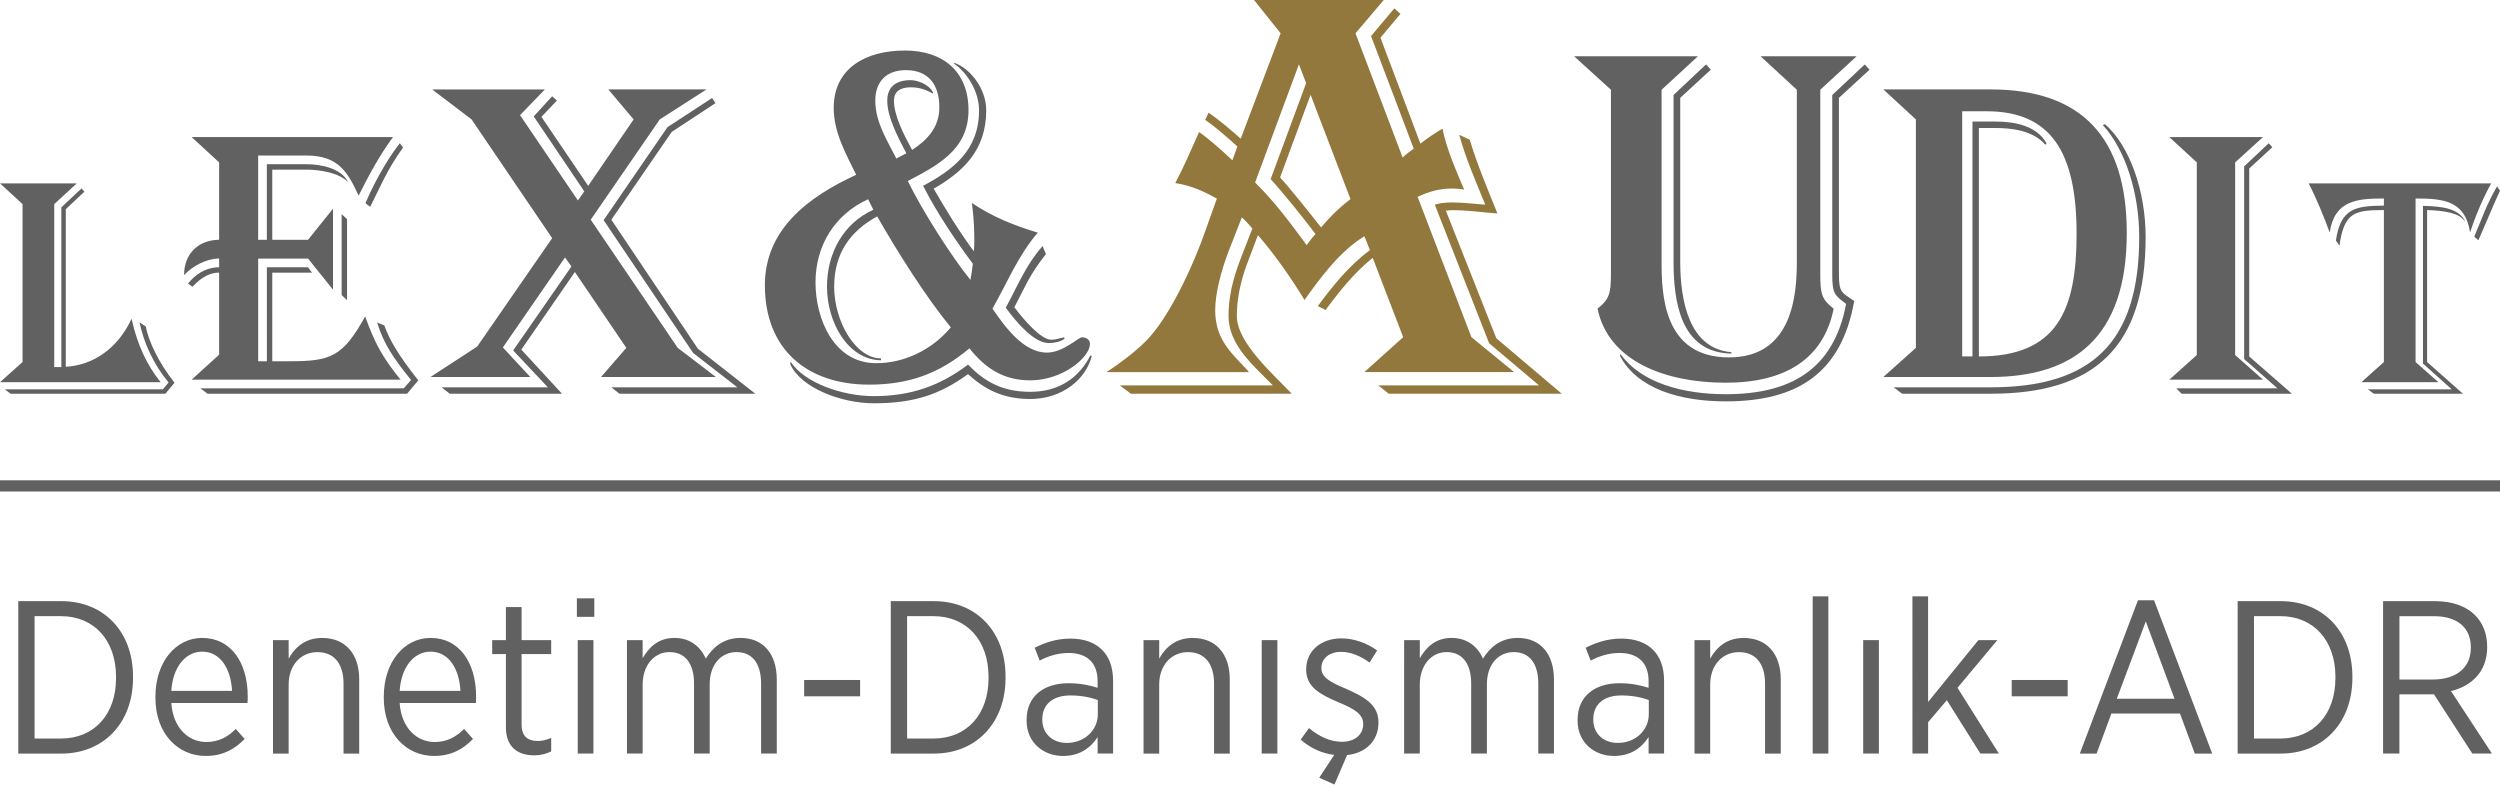
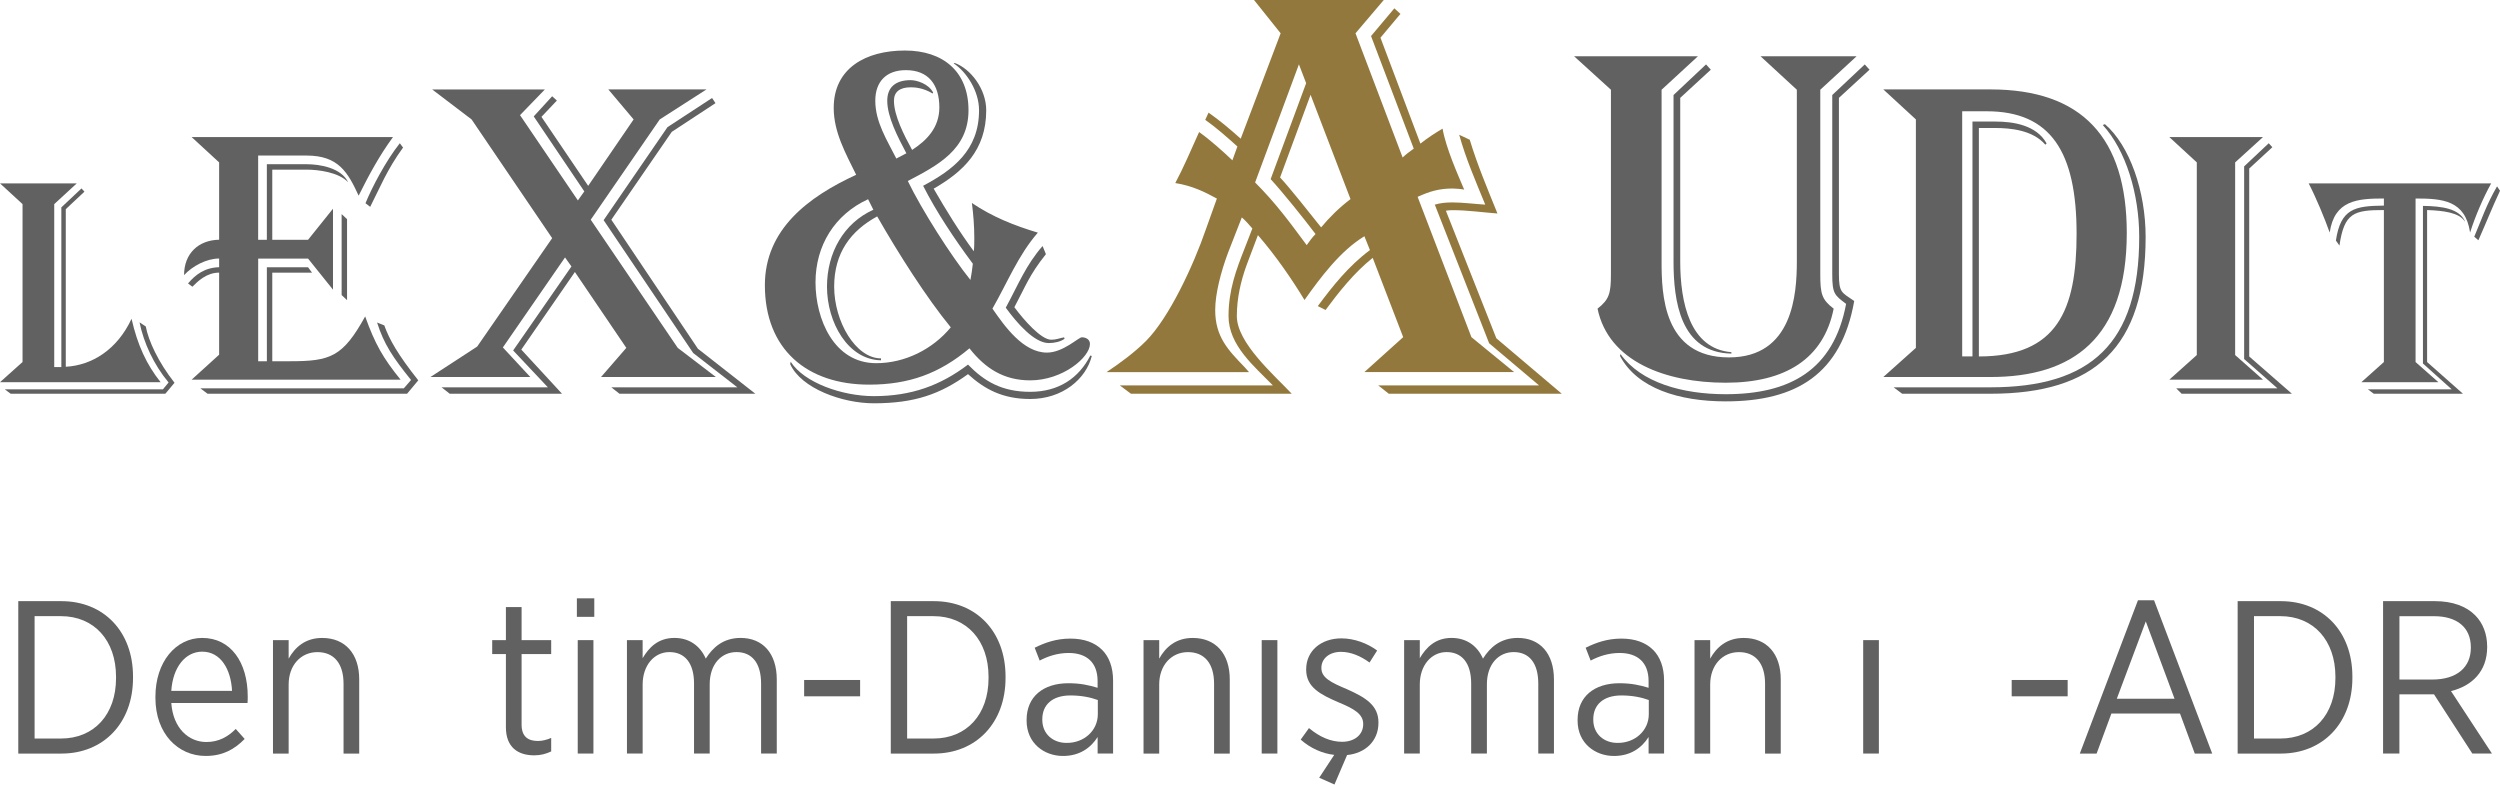
<svg xmlns="http://www.w3.org/2000/svg" version="1.1" id="Layer_1" x="0px" y="0px" width="240px" height="75.313px" viewBox="-62.002 -19.456 240 75.313" enable-background="new -62.002 -19.456 240 75.313" xml:space="preserve">
  <g>
    <g>
      <path fill="#626161" d="M-60.247,38.255h4.14c4.074,0,6.875,2.926,6.875,7.233v0.147c0,4.285-2.801,7.252-6.875,7.252h-4.14    V38.255z M-58.681,39.697v11.746h2.53c3.197,0,5.288-2.319,5.288-5.791v-0.145c0-3.47-2.092-5.812-5.288-5.812h-2.53V39.697z" />
      <path fill="#626161" d="M-47.082,47.535v-0.106c0-3.323,1.943-5.644,4.494-5.644c2.737,0,4.368,2.342,4.368,5.624    c0,0.145,0,0.439-0.021,0.625h-7.316c0.168,2.404,1.651,3.743,3.366,3.743c1.192,0,2.069-0.503,2.82-1.254l0.857,0.96    c-0.981,1.003-2.11,1.632-3.741,1.632C-44.908,53.117-47.082,50.986-47.082,47.535z M-39.725,46.867    c-0.106-2.071-1.086-3.764-2.864-3.764c-1.612,0-2.822,1.486-2.969,3.764H-39.725z" />
      <path fill="#626161" d="M-35.796,41.996h1.504v1.777c0.606-1.088,1.589-1.986,3.219-1.986c2.216,0,3.555,1.527,3.555,3.973v7.128    h-1.504v-6.71c0-1.943-0.921-3.031-2.51-3.031c-1.587,0-2.76,1.254-2.76,3.114v6.627h-1.504    C-35.796,52.887-35.796,41.996-35.796,41.996z" />
-       <path fill="#626161" d="M-25.159,47.535v-0.106c0-3.323,1.943-5.644,4.494-5.644c2.737,0,4.368,2.342,4.368,5.624    c0,0.145,0,0.439-0.021,0.625h-7.318c0.168,2.404,1.651,3.743,3.366,3.743c1.192,0,2.069-0.503,2.82-1.254l0.857,0.96    c-0.981,1.003-2.11,1.632-3.741,1.632C-22.984,53.117-25.159,50.986-25.159,47.535z M-17.801,46.867    c-0.106-2.071-1.086-3.764-2.864-3.764c-1.612,0-2.822,1.486-2.969,3.764H-17.801z" />
      <path fill="#626161" d="M-13.435,50.359v-7.022h-1.316v-1.339h1.316V38.82h1.506v3.178h2.841v1.339h-2.841v6.772    c0,1.15,0.625,1.568,1.566,1.568c0.418,0,0.836-0.106,1.275-0.292v1.295c-0.478,0.23-1.001,0.377-1.63,0.377    C-12.262,53.055-13.435,52.302-13.435,50.359z" />
      <path fill="#626161" d="M-6.622,37.984h1.672v1.777h-1.672V37.984z M-6.539,41.996h1.506v10.889h-1.506V41.996z" />
      <path fill="#626161" d="M-1.816,41.996h1.506v1.734c0.606-1.024,1.486-1.945,3.052-1.945c1.465,0,2.487,0.795,3.01,1.986    c0.67-1.068,1.674-1.986,3.346-1.986c2.11,0,3.47,1.465,3.47,3.993v7.107h-1.506v-6.71c0-1.984-0.877-3.031-2.361-3.031    c-1.421,0-2.572,1.13-2.572,3.093v6.648H4.625v-6.731c0-1.943-0.877-3.01-2.363-3.01c-1.465,0-2.57,1.275-2.57,3.114v6.627h-1.506    L-1.816,41.996L-1.816,41.996z" />
      <path fill="#626161" d="M15.196,45.822h5.373v1.568h-5.373V45.822z" />
      <path fill="#626161" d="M23.513,38.255h4.14c4.076,0,6.877,2.926,6.877,7.233v0.147c0,4.285-2.801,7.252-6.877,7.252h-4.14V38.255    z M25.082,39.697v11.746h2.528c3.199,0,5.288-2.319,5.288-5.791v-0.145c0-3.47-2.09-5.812-5.288-5.812h-2.528V39.697z" />
      <path fill="#626161" d="M36.552,49.73v-0.083c0-2.237,1.612-3.513,4.014-3.513c1.15,0,1.986,0.188,2.801,0.439v-0.648    c0-1.757-1.024-2.696-2.781-2.696c-1.086,0-2.028,0.333-2.779,0.73l-0.48-1.233c1.022-0.503,2.09-0.877,3.428-0.877    c1.316,0,2.342,0.377,3.052,1.088c0.67,0.668,1.047,1.672,1.047,2.946v7.002H43.37v-1.587c-0.648,1.024-1.713,1.819-3.323,1.819    C38.226,53.117,36.552,51.882,36.552,49.73z M43.389,49.103v-1.357c-0.689-0.252-1.566-0.439-2.634-0.439    c-1.734,0-2.696,0.898-2.696,2.278v0.062c0,1.357,1.024,2.216,2.321,2.216C42.052,51.882,43.389,50.692,43.389,49.103z" />
      <path fill="#626161" d="M47.777,41.996h1.504v1.777c0.606-1.088,1.589-1.986,3.219-1.986c2.216,0,3.555,1.527,3.555,3.973v7.128    h-1.506v-6.71c0-1.943-0.921-3.031-2.508-3.031s-2.76,1.254-2.76,3.114v6.627h-1.504C47.777,52.887,47.777,41.996,47.777,41.996z" />
      <path fill="#626161" d="M59.121,41.996h1.506v10.889h-1.506V41.996z" />
      <path fill="#626161" d="M64.642,55.207l1.442-2.195c-1.13-0.126-2.278-0.629-3.219-1.465l0.795-1.107    c1.024,0.857,2.09,1.316,3.178,1.316c1.192,0,2.028-0.67,2.028-1.692v-0.021c0-0.962-0.898-1.465-2.361-2.071    c-1.736-0.751-3.114-1.442-3.114-3.137v-0.041c0-1.777,1.44-2.967,3.385-2.967c1.233,0,2.508,0.48,3.428,1.169l-0.73,1.15    c-0.836-0.606-1.777-1.024-2.739-1.024c-1.148,0-1.883,0.67-1.883,1.527v0.041c0,0.921,0.941,1.38,2.425,2.005    c1.798,0.795,3.052,1.548,3.052,3.199v0.041c0,1.777-1.295,2.926-3.01,3.093l-1.212,2.828L64.642,55.207z" />
      <path fill="#626161" d="M72.794,41.996h1.504v1.734c0.606-1.024,1.486-1.945,3.052-1.945c1.465,0,2.489,0.795,3.013,1.986    c0.668-1.068,1.672-1.986,3.344-1.986c2.11,0,3.47,1.465,3.47,3.993v7.107h-1.504v-6.71c0-1.984-0.877-3.031-2.363-3.031    c-1.421,0-2.57,1.13-2.57,3.093v6.648H79.23v-6.731c0-1.943-0.877-3.01-2.363-3.01c-1.461,0-2.57,1.275-2.57,3.114v6.627h-1.504    C72.794,52.885,72.794,41.996,72.794,41.996z" />
      <path fill="#626161" d="M89.447,49.73v-0.083c0-2.237,1.612-3.513,4.014-3.513c1.15,0,1.986,0.188,2.801,0.439v-0.648    c0-1.757-1.024-2.696-2.781-2.696c-1.086,0-2.028,0.333-2.781,0.73l-0.48-1.233c1.024-0.503,2.092-0.877,3.43-0.877    c1.316,0,2.34,0.377,3.052,1.088c0.668,0.668,1.047,1.672,1.047,2.946v7.002h-1.486v-1.587c-0.65,1.024-1.713,1.819-3.325,1.819    C91.119,53.117,89.447,51.882,89.447,49.73z M96.283,49.103v-1.357c-0.691-0.252-1.568-0.439-2.634-0.439    c-1.734,0-2.696,0.898-2.696,2.278v0.062c0,1.357,1.022,2.216,2.321,2.216C94.947,51.882,96.283,50.692,96.283,49.103z" />
      <path fill="#626161" d="M100.672,41.996h1.504v1.777c0.606-1.088,1.589-1.986,3.219-1.986c2.216,0,3.555,1.527,3.555,3.973v7.128    h-1.506v-6.71c0-1.943-0.921-3.031-2.508-3.031s-2.76,1.254-2.76,3.114v6.627h-1.504    C100.672,52.887,100.672,41.996,100.672,41.996z" />
-       <path fill="#626161" d="M112.016,37.794h1.506v15.092h-1.506V37.794z" />
      <path fill="#626161" d="M116.864,41.996h1.506v10.889h-1.506V41.996z" />
-       <path fill="#626161" d="M121.59,37.794h1.504v10.138l4.829-5.936h1.819l-3.824,4.577l3.973,6.313h-1.777l-3.219-5.121l-1.798,2.11    v3.01h-1.504L121.59,37.794L121.59,37.794z" />
      <path fill="#626161" d="M131.12,45.822h5.373v1.568h-5.373V45.822z" />
      <path fill="#626161" d="M143.242,38.17h1.546l5.582,14.717h-1.672l-1.421-3.846h-6.584l-1.421,3.846h-1.612L143.242,38.17z     M146.753,47.62l-2.76-7.42l-2.781,7.42H146.753z" />
      <path fill="#626161" d="M152.812,38.255h4.14c4.076,0,6.875,2.926,6.875,7.233v0.147c0,4.285-2.799,7.252-6.875,7.252h-4.14    V38.255z M154.382,39.697v11.746h2.528c3.199,0,5.288-2.319,5.288-5.791v-0.145c0-3.47-2.09-5.812-5.288-5.812h-2.528V39.697z" />
      <path fill="#626161" d="M166.773,38.255h4.997c1.672,0,3.01,0.503,3.846,1.359c0.732,0.73,1.15,1.777,1.15,3.01v0.041    c0,2.321-1.442,3.722-3.472,4.223l3.931,5.998h-1.883l-3.679-5.686h-3.323v5.686h-1.568    C166.773,52.887,166.773,38.255,166.773,38.255z M171.497,45.78c2.384,0,3.702-1.192,3.702-3.052v-0.041    c0-1.924-1.339-2.988-3.532-2.988h-3.323v6.083L171.497,45.78L171.497,45.78z" />
    </g>
    <path fill="#626161" d="M-62,17.232l2.162-1.935V0.139L-62-1.851h7.366l-2.162,1.99v15.642h0.683V0.452l1.935-1.821l0.283,0.312   l-1.792,1.68v15.131c2.504-0.143,4.92-1.62,6.315-4.608c0.569,2.53,1.45,4.409,2.787,6.087L-62,17.232L-62,17.232z M-46.13,18.343   h-14.847l-0.569-0.426h15.187l0.54-0.654c-1.421-1.707-2.39-3.811-2.787-5.775l0.598,0.397c0.257,1.366,1.194,3.414,2.758,5.404   L-46.13,18.343z" />
    <path fill="#626161" d="M-43.604,16.99l2.638-2.394V6.717c-1.215,0-2.046,0.834-2.568,1.353l-0.416-0.312   c0.693-0.832,1.595-1.527,2.984-1.562V5.362c-1.215,0-2.568,0.728-3.366,1.595c0-2.081,1.388-3.366,3.366-3.399v-7.424   l-2.638-2.429h19.327c-1.318,1.804-2.29,3.608-3.296,5.622c-1.041-2.255-1.943-3.85-4.997-3.85h-4.649v8.086h0.834v-7.254h3.817   c1.285,0,3.331,0.348,3.991,1.736c-0.902-0.972-2.88-1.215-3.991-1.215h-3.296v6.733h3.435l2.394-2.984v7.773l-2.394-2.984h-4.788   v9.855h0.834V6.202h3.956l0.381,0.519h-3.817v8.502h1.701c3.886,0,5.067-0.416,7.217-4.302c0.937,2.636,1.736,4.024,3.401,6.073   h-20.059V16.99z M-22.924,18.343h-19.153l-0.693-0.521h19.536l0.693-0.799c-1.736-2.152-2.603-3.435-3.261-5.518l0.693,0.277   c0.486,1.353,1.285,2.777,3.261,5.274L-22.924,18.343z M-29.206,8.869V1.097l0.521,0.486v7.773L-29.206,8.869z M-26.464,0.402   l-0.451-0.348c0.59-1.457,1.943-4.059,3.296-5.76l0.312,0.416C-24.832-3.206-25.562-1.367-26.464,0.402z" />
    <path fill="#626161" d="M-4.303,16.737l2.427-2.797l-4.937-7.283l-5.144,7.449l3.908,4.237h-10.78l-0.782-0.617h10.204   l-3.333-3.538l5.597-8.065l-0.617-0.865l-5.967,8.64l2.634,2.839h-9.588l4.486-2.921l7.2-10.409L-16.729-7.99l-3.786-2.88h10.821   l-2.386,2.468l5.555,8.187l0.617-0.865l-4.856-7.2l1.769-1.935l0.453,0.412l-1.481,1.564l4.486,6.625l4.362-6.377l-2.427-2.88   h9.422L1.333-7.99l-6.625,9.627L3.061,13.94l3.662,2.797C6.723,16.737-4.303,16.737-4.303,16.737z M-2.534,18.343l-0.782-0.617   H8.782l-4.237-3.292L-4.054,1.679l6.131-8.93l4.279-2.797l0.329,0.494L2.488-6.798l-5.802,8.435l8.311,12.385l5.514,4.32H-2.534z" />
    <path fill="#626161" d="M36.892,17.058c-2.524,0-4.314-1.146-5.826-3.075c-2.89,2.431-5.826,3.486-9.636,3.486   c-5.965,0-10.004-3.395-10.004-9.544c0-5.369,4.175-8.489,8.764-10.6c-1.01-2.065-2.156-4.084-2.156-6.424   c0-3.809,3.075-5.506,6.836-5.506c3.67,0,6.104,2.019,6.104,5.735c0,3.764-2.936,5.276-5.826,6.791   c1.33,2.754,4.13,7.159,6.011,9.499c0.091-0.505,0.184-1.055,0.23-1.56c-1.744-2.34-3.488-4.955-4.771-7.48   c2.845-1.515,5.369-3.395,5.369-7.25c0-1.881-1.239-3.716-2.431-4.496l0.091-0.046c1.515,0.55,3.029,2.479,3.029,4.544   c0,3.855-2.249,5.92-5.046,7.525c1.194,2.065,2.431,4.084,3.855,6.011c0.046-0.412,0.046-0.871,0.046-1.285   c0-1.146-0.091-2.249-0.23-3.35c1.974,1.33,4.039,2.156,6.331,2.845c-1.881,2.156-2.936,4.819-4.359,7.295   c1.146,1.651,2.936,4.221,5.231,4.221c1.56,0,3.029-1.469,3.35-1.469c0.366,0,0.78,0.184,0.78,0.643   C42.627,14.854,40.012,17.058,36.892,17.058z M36.892,18.848c-2.661,0-4.405-0.964-5.965-2.386   c-2.661,1.926-5.139,2.799-9.04,2.799c-3.029,0-6.975-1.421-8.03-3.762l0.046-0.23c1.285,2.019,4.955,3.304,7.984,3.304   c3.579,0,6.379-1.01,9.04-3.029c1.56,1.606,3.259,2.615,5.965,2.615c2.754,0,4.68-1.33,5.781-3.488l0.137,0.046   C42.261,16.921,40.012,18.848,36.892,18.848z M22.208,1.319c-2.524,1.376-4.13,3.486-4.13,6.745c0,3.35,2.065,6.884,4.496,6.884   v0.184c-3.166-0.046-5.185-3.625-5.185-7.066c0-3.259,1.606-6.104,4.451-7.386l-0.505-1.01c-3.211,1.469-5.048,4.45-5.048,7.984   c0,3.486,1.744,7.755,5.828,7.755c2.754,0,5.415-1.33,7.159-3.441C26.936,9.121,24.227,4.853,22.208,1.319z M24.962-12.722   c-1.881,0-2.936,1.101-2.936,2.936c0,2.065,1.146,3.809,2.019,5.551l0.964-0.505c-0.826-1.56-1.835-3.488-1.835-5.048   c0-1.239,0.735-1.974,2.249-1.974c0.55,0,1.699,0.321,2.156,1.192l-0.046,0.091c-0.919-0.55-1.699-0.596-2.11-0.596   c-1.01,0-1.606,0.412-1.606,1.285c0,1.423,0.964,3.304,1.744,4.726c1.423-0.919,2.615-2.156,2.615-4.084   C28.173-11.346,27.118-12.722,24.962-12.722z M38.681,13.478c-1.376,0-3.029-1.881-4.13-3.395c1.194-2.201,1.926-4.084,3.534-5.92   l0.321,0.78c-1.606,2.019-1.926,3.029-3.029,5.094c0.919,1.239,2.57,3.12,3.534,3.12c0.505,0,0.735-0.137,1.239-0.23l0.046,0.139   C39.828,13.342,39.232,13.478,38.681,13.478z" />
    <path fill="#626161" d="M112.745-10.841V6.87c0,1.881,0.139,2.431,1.285,3.304c-0.964,4.819-4.635,7.111-10.37,7.111   s-11.243-2.019-12.298-7.111c1.101-0.871,1.285-1.423,1.285-3.304v-17.711l-3.534-3.213h11.885l-3.488,3.213V5.633   c0,3.12,0.139,9.222,6.47,9.222c6.149,0,6.515-6.104,6.515-9.222v-16.474l-3.486-3.213h9.222L112.745-10.841z M114.534-10.061V6.87   c0,1.79,0.275,1.744,1.469,2.57c-1.239,7.02-5.551,9.636-12.344,9.636c-4.451,0-8.489-1.239-10.14-4.359l0.046-0.184   c1.974,2.754,5.965,3.855,10.095,3.855c6.149,0,10.37-2.295,11.564-8.673c-1.101-0.826-1.33-0.964-1.33-2.845v-17.204l3.12-2.936   l0.459,0.505L114.534-10.061z M98.657,5.633v-15.969l3.12-2.936l0.459,0.505L99.3-10.061V5.633c0,3.946,0.919,8.396,4.91,8.719   v0.137C99.3,14.397,98.657,9.442,98.657,5.633z" />
    <path fill="#626161" d="M129.084,16.737h-10.287l3.126-2.797V-7.992l-3.126-2.88h10.287c8.764,0,13.085,4.608,13.085,13.784   C142.168,13.075,136.944,16.737,129.084,16.737z M129.084,18.343h-8.477l-0.823-0.617h9.3c9.627,0,14.278-4.196,14.278-14.442   c0-4.115-1.275-8.311-3.497-10.738l0.205-0.083c2.386,2.057,3.908,6.46,3.908,10.821C143.979,13.898,139.084,18.343,129.084,18.343   z M128.714-8.774h-2.346v23.535h0.987V-7.787h2.181c1.728,0,3.95,0.329,4.937,2.098l-0.124,0.124   c-1.194-1.399-3.333-1.604-4.815-1.604h-1.564v21.932c7.529,0,9.381-4.444,9.381-11.767C137.356-4.907,134.844-8.774,128.714-8.774   z" />
    <path fill="#626161" d="M146.255,16.99l2.636-2.361V-3.866l-2.636-2.429h8.988l-2.671,2.429v18.495l2.671,2.361H146.255z    M147.434,18.343l-0.521-0.521h9.716l-3.193-2.81V-3.484l2.359-2.22l0.348,0.381l-2.22,2.046v18.044l4.095,3.573L147.434,18.343   L147.434,18.343z" />
    <path fill="#626161" d="M175.126,2.871c-0.455-3.101-2.644-3.271-5.233-3.271v15.7l2.191,1.935h-7.395l2.162-1.935V0.708   c-2.872,0-3.811,0.257-4.266,3.414l-0.341-0.484c0.455-3.073,1.821-3.327,4.608-3.356v-0.683c-2.559,0-4.751,0.17-5.204,3.271   c-0.484-1.366-1.308-3.356-2.019-4.722h17.521C176.378-0.459,175.61,1.333,175.126,2.871z M174.613,1.788   c-0.54-0.826-2.019-1.024-3.613-1.08v14.591l3.441,3.044h-8.562l-0.569-0.426h8.049l-2.758-2.475V0.309   c1.85,0.029,3.47,0.257,4.039,1.479C174.64,1.788,174.613,1.788,174.613,1.788z M175.923,3.609l-0.397-0.341   c0.71-1.678,1.167-3.073,2.189-4.835l0.283,0.426C177.201,0.566,176.719,1.817,175.923,3.609z" />
    <path fill="#93783D" d="M68.978,16.265l3.726-3.354L69.777,5.3c-1.81,1.438-3.3,3.354-4.525,5.003L64.507,9.93   c1.384-1.864,2.928-3.834,5.005-5.377l-0.532-1.33c-2.288,1.384-4.206,3.939-5.75,6.122c-1.225-2.024-2.768-4.26-4.471-6.228   l-1.066,2.822c-0.586,1.597-0.958,3.246-0.958,4.951c0,2.555,3.513,5.591,5.27,7.453H46.567l-1.066-0.799h14.694   c-1.757-1.81-4.258-3.834-4.258-6.654c0-2.501,0.745-4.471,1.543-6.495l0.745-1.916c-0.319-0.372-0.693-0.799-1.012-1.063   l-1.33,3.408c-0.693,1.862-1.225,3.939-1.225,5.483c0,2.555,1.225,3.834,2.822,5.483l0.426,0.48H44.222   c1.279-0.852,2.663-1.864,3.78-2.981c2.237-2.237,4.579-7.293,5.75-10.701l1.066-2.981c-1.171-0.639-2.342-1.225-3.993-1.49   c0.799-1.49,1.49-3.141,2.288-4.897c1.117,0.799,2.237,1.81,3.195,2.715l0.48-1.33c-1.012-0.904-2.024-1.81-3.087-2.555   l0.319-0.693c1.066,0.745,2.075,1.597,3.087,2.501L60.94-16.26l-2.557-3.197h12.458l-2.715,3.195l4.525,11.926   c0.267-0.265,0.693-0.586,1.066-0.852l-4.099-10.807l2.237-2.661l0.586,0.532l-1.918,2.288l3.834,10.167   c0.745-0.586,1.49-1.066,2.129-1.438c0.319,1.862,1.49,4.471,2.075,5.855c-0.213-0.054-0.799-0.106-1.117-0.106   c-1.279,0-2.183,0.267-3.354,0.799l5.164,13.469l4.099,3.354H68.978z M59.98-2.261l3.408-9.209l-0.693-1.81L58.488-1.94   c1.97,1.97,3.3,3.78,4.951,6.017c0.267-0.372,0.532-0.745,0.852-1.063C63.121,1.466,61.151-0.984,59.98-2.261z M63.814-10.353   L60.886-2.42c0.852,0.904,2.928,3.513,3.939,4.792c0.799-0.958,1.703-1.862,2.822-2.715L63.814-10.353z M71.321,18.343   l-1.012-0.799h15.439l-4.792-4.047L75.738,0.189c0.532-0.159,1.066-0.213,1.703-0.213c0.958,0,2.237,0.159,3.141,0.213   c-0.958-2.342-1.864-4.419-2.501-6.708l1.012,0.478c0.745,2.45,1.651,4.579,2.661,7.08c-1.438-0.106-2.876-0.319-4.312-0.319   c-0.372,0-0.639,0.054-0.639,0.054l4.844,12.245l6.282,5.324C87.927,18.343,71.321,18.343,71.321,18.343z" />
    <g>
-       <rect x="-62.002" y="26.652" fill="#626161" width="240" height="1.076" />
-     </g>
+       </g>
  </g>
</svg>